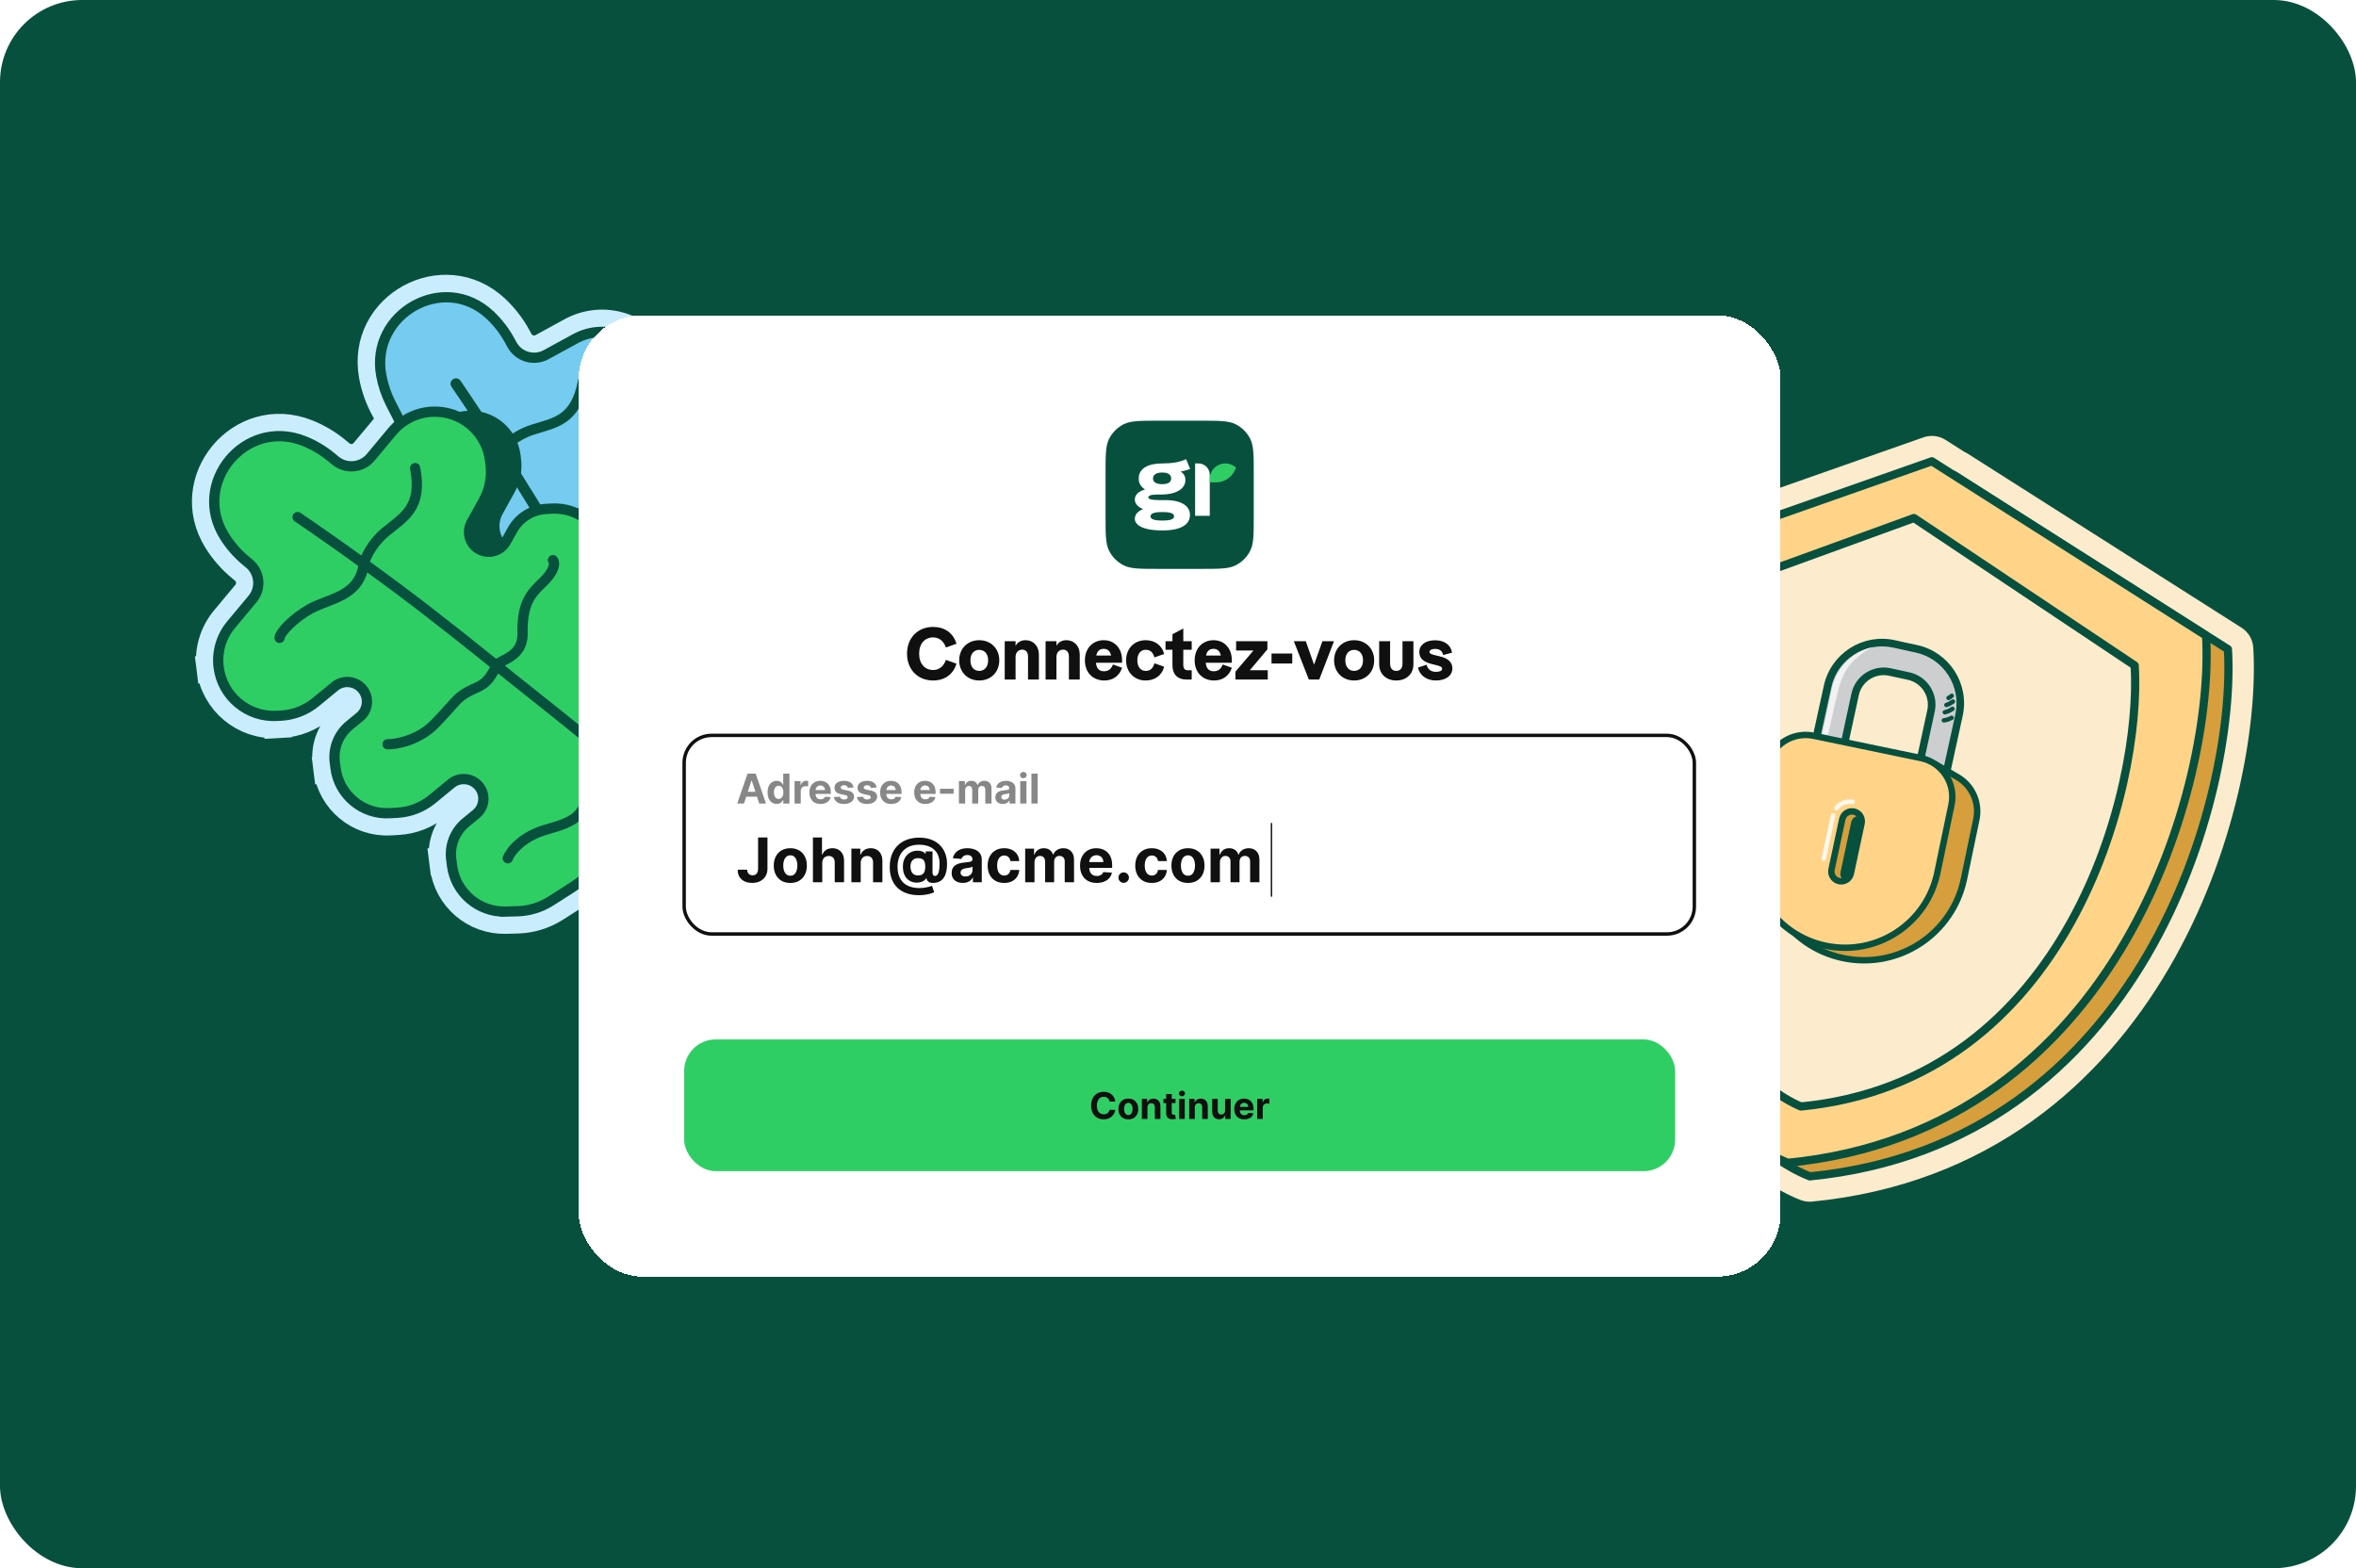
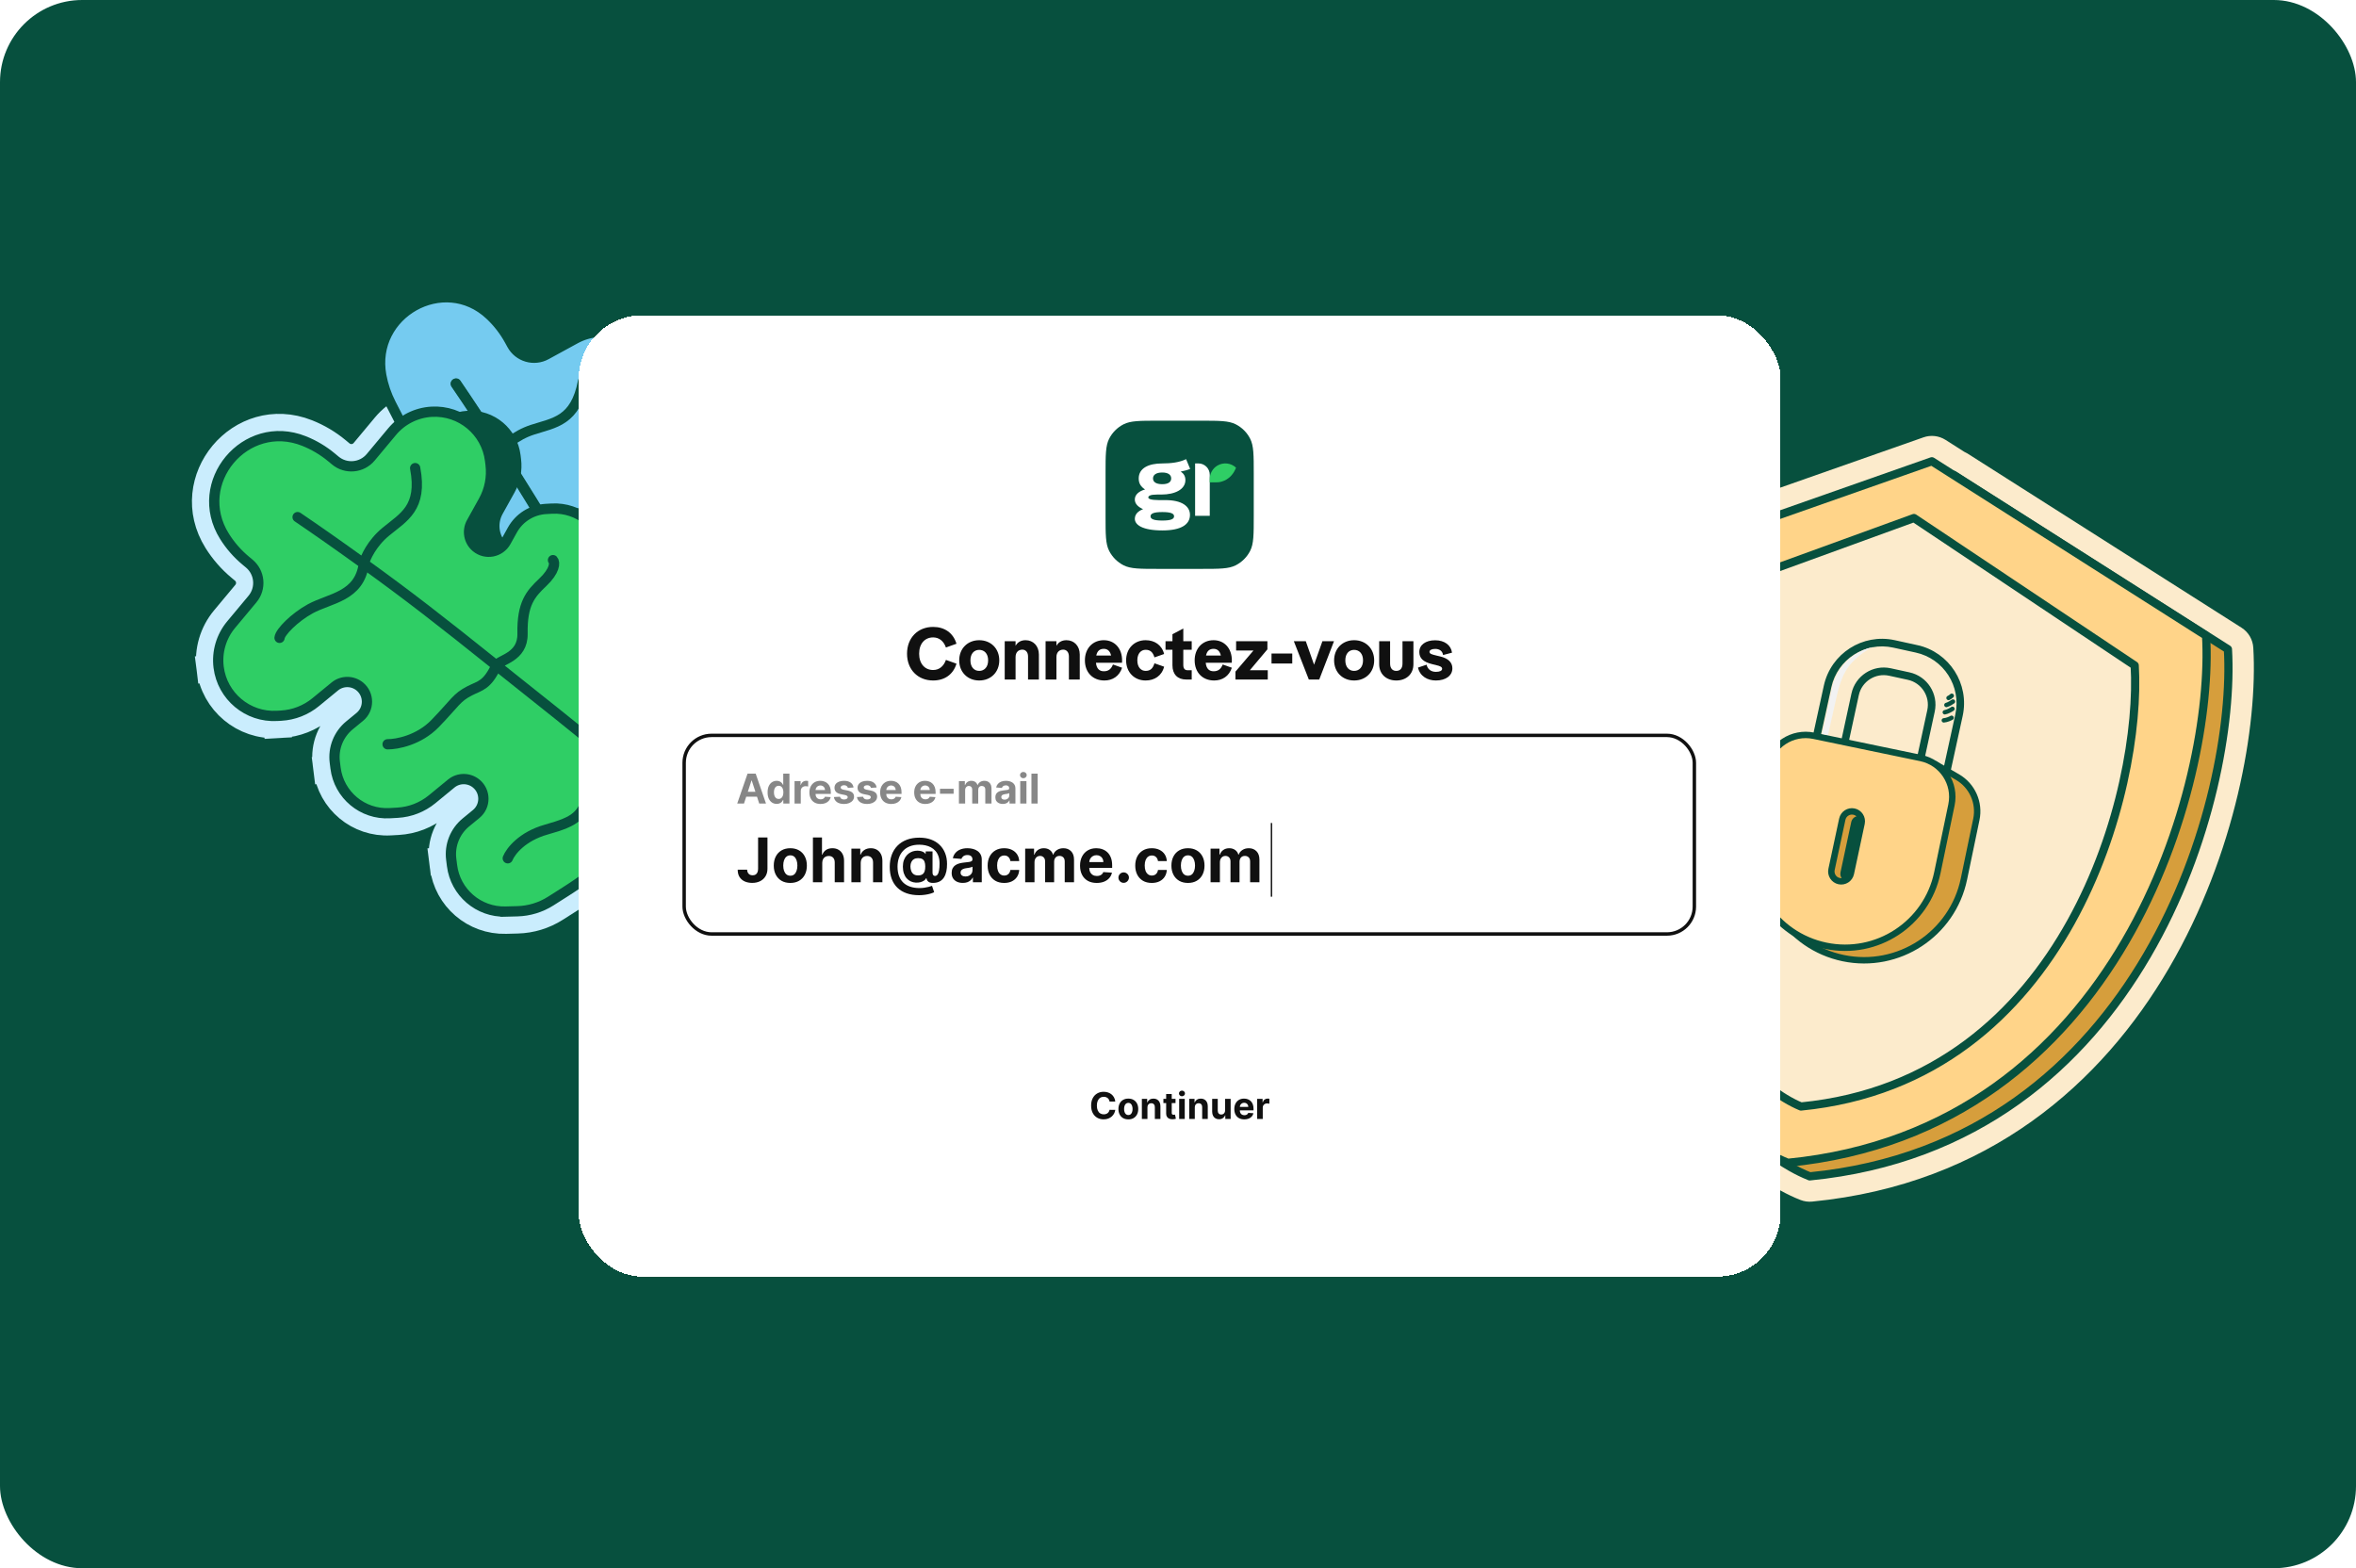
<svg xmlns="http://www.w3.org/2000/svg" width="688" height="458" viewBox="0 0 688 458" fill="none">
  <g clip-path="url(#clip0_274_9844)">
    <rect width="688" height="458" rx="24" fill="#07503E" />
    <g clip-path="url(#clip1_274_9844)">
      <path d="M473.327 165.124C472.892 165.278 472.561 165.629 472.437 166.058C457.698 215.017 462.46 255.764 474.649 285.755C485.706 312.924 502.906 331.363 517.309 338.955C520.991 341.574 524.584 343.562 527.951 344.874C528.157 344.953 528.394 344.988 528.615 344.973C577.877 340.143 609.396 311.96 628.234 279.687C647.051 247.472 653.295 211.086 652.03 189.515C652.002 189.051 651.76 188.639 651.374 188.388L571.278 137.474C571.134 137.38 570.985 137.322 570.821 137.285L564.899 133.522C564.534 133.286 564.07 133.229 563.661 133.374L473.327 165.124Z" fill="#07503E" />
      <path d="M658.01 189.156L652.032 189.515L658.01 189.156Z" fill="#FCEBCC" />
      <path d="M658.009 189.156C657.866 186.773 656.589 184.608 654.586 183.329L574.502 132.417C574.225 132.243 573.931 132.102 573.647 131.975L568.135 128.466C566.208 127.247 563.839 126.968 561.691 127.727L471.346 159.463C469.11 160.246 467.386 162.061 466.699 164.321C451.575 214.567 456.384 256.715 469.106 288.008C480.474 315.939 498.313 335.539 514.155 344.047C518.049 346.783 521.965 348.964 525.767 350.449C526.854 350.878 528.029 351.04 529.197 350.923C580.782 345.869 613.827 316.229 633.409 282.698C652.828 249.445 659.343 211.888 658.009 189.156ZM623.063 276.665C605.105 307.421 575.428 333.964 529.169 338.889C526.584 337.778 523.776 336.209 520.785 334.081L517.309 338.967L520.773 334.079C520.554 333.925 520.333 333.783 520.096 333.663C507.222 326.868 490.84 309.689 480.182 283.5C468.704 255.251 463.97 216.676 477.524 169.989L563.562 139.756L567.613 142.333C567.89 142.507 568.182 142.66 568.478 142.788L646.149 192.167C646.795 212.846 640.614 246.612 623.065 276.653L623.063 276.665Z" fill="#FCEBCC" />
      <path d="M528.476 343.546C499.169 332.055 450.881 267.733 480.173 170.418L570.517 138.681L650.6 189.605C653.103 232.185 625.867 334.009 528.474 343.558L528.476 343.546Z" fill="#D69E3C" stroke="#07503E" stroke-width="2.397" stroke-linejoin="round" />
      <path d="M522.096 339.594C492.79 328.102 444.501 263.78 473.805 166.467L564.139 134.717L644.222 185.641C646.725 228.221 619.489 330.045 522.096 339.594Z" fill="#FFD489" stroke="#07503E" stroke-width="2.397" stroke-linejoin="round" />
      <path d="M525.921 323.153C502.365 313.401 463.364 259.218 486.529 177.614L558.914 151.289L623.375 194.343C625.546 230.113 604.06 315.504 525.921 323.153Z" fill="#FCEBCC" stroke="#07503E" stroke-width="2.397" stroke-linejoin="round" />
-       <path fill-rule="evenodd" clip-rule="evenodd" d="M553.083 188.055C544.29 186.138 535.615 191.697 533.698 200.49L529.192 221.106L567.579 229.497L572.085 208.881C574.002 200.088 568.443 191.412 559.65 189.496L553.072 188.052L553.083 188.055ZM551.917 196.261C547.293 195.248 542.733 198.182 541.731 202.808L537.442 222.637L559.603 227.485L563.899 207.621C564.884 203.016 561.971 198.472 557.37 197.464L551.915 196.273L551.917 196.261Z" fill="#CDCED0" />
      <path d="M559.785 188.863L553.206 187.42C544.076 185.419 535.056 191.21 533.055 200.341L528.549 220.957L528.417 221.578L529.038 221.71L567.425 230.102L568.046 230.235L568.178 229.613L572.684 208.997C574.686 199.867 568.894 190.848 559.764 188.846L559.785 188.863ZM552.938 188.674L559.517 190.117C567.958 191.959 573.307 200.295 571.454 208.734L567.081 228.729L560.303 227.243L564.522 207.742C565.594 202.788 562.459 197.903 557.508 196.819L552.052 195.628C547.088 194.542 542.186 197.697 541.112 202.664L536.901 222.129L529.959 220.609L534.333 200.614C536.174 192.172 544.511 186.823 552.95 188.676L552.938 188.674ZM563.268 207.474L559.105 226.718L538.196 222.149L542.352 202.941C543.266 198.664 547.497 195.953 551.77 196.891L557.225 198.082C561.486 199.018 564.189 203.223 563.266 207.486L563.268 207.474Z" fill="#07503E" />
      <path d="M567.425 230.102L529.038 221.71L528.417 221.578L528.549 220.957L533.055 200.341C535.056 191.21 544.076 185.419 553.206 187.42L559.785 188.863L559.764 188.846C568.894 190.848 574.686 199.867 572.684 208.997L568.178 229.613L568.046 230.235L567.425 230.102ZM567.425 230.102L567.557 229.481M552.938 188.674L559.517 190.117C567.958 191.959 573.307 200.295 571.454 208.734L567.081 228.729L560.303 227.243L564.522 207.742C565.594 202.788 562.459 197.903 557.508 196.819L552.052 195.628C547.088 194.542 542.186 197.697 541.112 202.664L536.901 222.129L529.959 220.609L534.333 200.614C536.174 192.172 544.511 186.823 552.95 188.676L552.938 188.674ZM563.268 207.474L559.105 226.718L538.196 222.149L542.352 202.941C543.266 198.664 547.497 195.953 551.77 196.891L557.225 198.082C561.486 199.018 564.189 203.223 563.266 207.486L563.268 207.474Z" stroke="#07503E" stroke-width="0.935" stroke-miterlimit="10" />
      <path d="M518.365 229.22C519.56 223.459 524.9 219.515 530.753 220.056L565.197 223.217L571.618 226.943C575.935 229.447 578.154 234.43 577.135 239.31L573.513 256.709C570.164 272.83 554.376 283.167 538.267 279.82C522.146 276.471 511.809 260.684 515.156 244.574L518.351 229.229L518.365 229.22Z" fill="#D69E3C" stroke="#07503E" stroke-width="1.869" />
      <path d="M515.97 223.855C517.27 217.601 523.399 213.581 529.652 214.881L560.896 221.378C567.149 222.678 571.17 228.807 569.869 235.06L565.745 254.863C562.648 269.752 548.069 279.305 533.181 276.208C518.293 273.11 508.739 258.532 511.837 243.644L515.961 223.84L515.97 223.855Z" fill="#FFD489" stroke="#07503E" stroke-width="1.869" />
      <path d="M543.62 240.452C543.954 238.893 542.962 237.358 541.406 237.026C539.849 236.693 538.317 237.688 537.984 239.247L534.849 253.907C534.516 255.467 535.507 257.001 537.064 257.334C538.62 257.666 540.152 256.672 540.486 255.112L543.62 240.452Z" fill="#D69E3C" stroke="#07503E" stroke-width="1.869" />
      <path fill-rule="evenodd" clip-rule="evenodd" d="M542.458 238.329C542.935 238.847 543.158 239.581 543 240.32L539.863 254.991C539.663 255.929 538.907 256.6 538.007 256.739C537.53 256.22 537.307 255.486 537.465 254.748L540.602 240.076C540.802 239.139 541.558 238.467 542.458 238.329Z" fill="#07503E" />
-       <path d="M518.606 225.681L516.429 236.379M514.716 244.223C514.448 245.648 514.047 248.896 514.529 250.481" stroke="#FEF9EE" stroke-width="1.282" stroke-linecap="round" stroke-linejoin="round" />
+       <path d="M518.606 225.681M514.716 244.223C514.448 245.648 514.047 248.896 514.529 250.481" stroke="#FEF9EE" stroke-width="1.282" stroke-linecap="round" stroke-linejoin="round" />
      <path d="M569.955 203.194C569.817 203.324 569.441 203.648 569.009 203.837M570.304 204.886C569.969 205.133 569.13 205.676 568.387 205.885M570.156 207.011C569.781 207.274 568.824 207.854 567.919 208.015M569.903 209.628C569.538 209.844 568.571 210.299 567.634 210.381" stroke="#07503E" stroke-width="1.282" stroke-linecap="round" />
      <path d="M534.993 200.963L532.134 214.334L533.815 214.669L536.201 204.027C537.055 200.203 538.136 196.292 540.848 193.466C543.024 191.198 545.442 189.632 546.798 188.966C538.531 191.009 535.558 197.922 534.991 200.975L534.993 200.963Z" fill="#F2F2F2" />
-       <path d="M541.058 234.206C540.025 233.937 537.632 234.123 536.253 236.047M535.32 238.175L532.558 250.807" stroke="#FEF9EE" stroke-width="1.282" stroke-linecap="round" />
-       <path d="M106.652 166.539L107.909 162.741L106.652 166.539C110.675 167.87 115.017 167.887 119.049 166.587L125.918 164.374C127.403 163.895 129.017 164.539 129.765 165.908C130.742 167.696 129.85 169.932 127.911 170.557L124.2 171.752C119.473 173.276 115.857 177.116 114.621 181.926L114.193 183.592L118.067 184.588L114.193 183.592C111.89 192.555 116.922 201.769 125.707 204.676L127.871 205.392C131.894 206.723 136.235 206.74 140.268 205.441L147.137 203.227C148.621 202.749 150.236 203.393 150.984 204.762C151.96 206.55 151.068 208.785 149.129 209.41L147.317 209.994C141.175 211.974 137.46 218.21 138.645 224.554L139.385 228.519C140.072 232.197 141.926 235.556 144.671 238.098L146.002 239.33C151.347 244.278 158.727 246.386 165.879 245.009L171.837 243.861C191.576 240.059 209.637 230.195 223.505 215.644L231.047 207.731C233.655 204.995 235.494 201.618 236.379 197.943L237.118 194.875C239.285 185.88 234.276 176.708 225.537 173.668L223.641 173.009C218.896 171.358 213.633 172.297 209.752 175.488L206.796 177.918C205.222 179.211 202.859 178.753 201.882 176.965C201.135 175.596 201.466 173.889 202.671 172.899L208.246 168.317C211.519 165.626 213.852 161.965 214.906 157.861L215.473 155.653C217.777 146.691 212.744 137.476 203.959 134.57L202.326 134.029C197.611 132.469 192.425 133.435 188.588 136.589L185.577 139.064C184.003 140.358 181.64 139.9 180.664 138.112C179.916 136.743 180.247 135.036 181.452 134.045L187.027 129.463C190.3 126.773 192.633 123.111 193.687 119.007L193.985 117.851C196.44 108.297 191.075 98.474 181.71 95.375C176.777 93.743 171.388 94.23 166.828 96.721L158.285 101.386C155.932 102.671 152.983 101.805 151.697 99.452L151.041 98.25C149.399 95.243 147.289 92.516 144.791 90.171C129.606 75.92 105.041 89.335 108.823 109.814C109.445 113.183 110.599 116.432 112.241 119.439L115.994 126.311C116.077 126.462 116.079 126.644 116 126.798L119.558 128.626L116 126.798L112.964 132.708C111.925 134.731 109.728 135.883 107.473 135.588C100.764 134.711 94.455 138.977 92.771 145.53L96.497 146.488L92.771 145.53L92.394 146.998C90.418 154.688 94.736 162.596 102.274 165.09L106.652 166.539Z" fill="#2FCE65" stroke="#CAEDFD" stroke-width="8" />
      <path d="M212.575 253.121C209.181 245.038 205.337 236.663 201.202 228.186" stroke="#CAEDFD" stroke-width="13" stroke-linecap="round" />
      <path d="M129.287 251.242L133.217 250.751L129.287 251.242L129.518 253.09C130.656 262.203 138.523 268.965 147.704 268.723L151.136 268.632C155.052 268.529 158.867 267.364 162.173 265.263L166.601 262.449C186.585 249.747 202.111 231.129 211.015 209.188L213.057 204.156C214.479 200.653 214.951 196.837 214.425 193.094L213.986 189.968C212.699 180.806 204.673 174.113 195.429 174.494L193.423 174.576C188.403 174.783 183.853 177.588 181.413 181.98L179.555 185.326C178.566 187.107 176.2 187.548 174.636 186.243C173.438 185.244 173.119 183.535 173.876 182.172L177.38 175.863C179.437 172.159 180.263 167.896 179.737 163.692L179.455 161.43C178.307 152.248 170.244 145.524 161.005 146.045L159.287 146.142C154.329 146.421 149.86 149.224 147.448 153.566L145.556 156.973C144.567 158.755 142.201 159.196 140.636 157.891C139.438 156.892 139.119 155.183 139.877 153.819L143.38 147.51C145.437 143.806 146.263 139.544 145.738 135.34L145.59 134.155C144.366 124.367 135.77 117.198 125.922 117.754C120.734 118.046 115.9 120.478 112.572 124.468L106.338 131.944C104.621 134.003 101.56 134.28 99.501 132.563L98.449 131.686C95.817 129.492 92.854 127.73 89.669 126.466C70.313 118.783 52.387 140.279 63.423 157.94C65.238 160.846 67.504 163.444 70.136 165.638L71.188 166.516C73.247 168.233 73.524 171.294 71.807 173.354L65.573 180.829C62.245 184.82 60.722 190.012 61.366 195.168L65.335 194.672L61.366 195.168C62.589 204.956 71.185 212.124 81.034 211.569L80.814 207.663L81.034 211.569L82.226 211.501C86.456 211.263 90.501 209.685 93.775 206.996L99.352 202.416C100.557 201.426 102.296 201.432 103.494 202.431C105.059 203.736 105.05 206.143 103.475 207.436L100.463 209.91C96.625 213.062 94.671 217.962 95.287 222.89L95.5 224.597L99.385 224.111L95.5 224.597C96.648 233.779 104.711 240.503 113.95 239.982L116.226 239.854C120.456 239.615 124.501 238.037 127.775 235.348L133.352 230.768C134.557 229.778 136.296 229.784 137.493 230.783C139.058 232.088 139.049 234.495 137.475 235.788L134.463 238.262C130.625 241.414 128.671 246.314 129.287 251.242Z" fill="#2FCE65" stroke="#CAEDFD" stroke-width="8" />
      <path d="M212.538 253.157C206.465 246.938 199.876 240.613 192.982 234.3" stroke="#CAEDFD" stroke-width="13" stroke-linecap="round" />
      <path d="M108.416 136.941L108.421 138.441L108.416 136.941L107.85 136.943C101.783 136.965 96.496 141.08 94.986 146.956C93.241 153.747 97.054 160.729 103.71 162.931L107.438 164.165C110.957 165.329 114.755 165.344 118.283 164.207L125.152 161.994C127.779 161.147 130.637 162.287 131.96 164.71C133.688 167.874 132.11 171.83 128.678 172.936L124.968 174.131C121.057 175.392 118.066 178.569 117.043 182.548L116.615 184.214C114.639 191.903 118.956 199.809 126.493 202.302L126.958 200.897L126.493 202.302L128.657 203.018C132.176 204.183 135.974 204.197 139.502 203.061L146.37 200.847C148.997 200.001 151.855 201.141 153.178 203.563C154.906 206.728 153.328 210.683 149.896 211.789L147.752 212.48C142.963 214.024 139.916 218.718 140.456 223.72L140.801 226.916C141.201 230.621 143.006 234.031 145.845 236.445L147.599 237.937C152.469 242.08 159.004 243.691 165.241 242.287L172.035 240.759C189.915 236.736 206.344 227.87 219.521 215.132L228.848 206.117C231.395 203.654 233.188 200.518 234.018 197.073L234.688 194.289C236.554 186.544 232.241 178.646 224.716 176.029L222.82 175.37C218.898 174.005 214.548 174.782 211.34 177.419L208.384 179.848C205.598 182.138 201.417 181.327 199.689 178.163C198.366 175.741 198.952 172.72 201.084 170.967L206.659 166.385C209.522 164.031 211.563 160.828 212.485 157.238L213.053 155.031C215.028 147.342 210.711 139.436 203.174 136.943L201.541 136.402C197.64 135.112 193.35 135.911 190.176 138.52L187.165 140.995C184.38 143.284 180.198 142.474 178.47 139.309C177.147 136.887 177.733 133.866 179.865 132.114L185.44 127.531C188.304 125.178 190.344 121.974 191.267 118.385L191.564 117.228C193.692 108.948 189.042 100.434 180.925 97.748C176.65 96.334 171.979 96.756 168.027 98.914L159.484 103.58C155.919 105.527 151.451 104.215 149.504 100.65L148.847 99.448C147.332 96.673 145.386 94.157 143.08 91.994C129.606 79.347 108.008 91.632 111.339 109.669C111.87 112.546 112.824 115.354 114.162 117.958L118.823 127.031C120.213 129.738 119.084 133.059 116.332 134.357L113.096 135.883C111.632 136.574 110.034 136.935 108.416 136.941Z" fill="#75CBF0" stroke="#07503E" stroke-width="3" />
      <path fill-rule="evenodd" clip-rule="evenodd" d="M104.336 135.407C100.749 137.367 98.134 140.727 97.117 144.686C95.185 152.202 99.406 159.93 106.774 162.368L107.907 162.743C111.124 163.808 114.596 163.821 117.821 162.782L124.689 160.569C128.002 159.501 131.606 160.939 133.274 163.993C135.453 167.984 133.463 172.972 129.136 174.366L125.425 175.562C122.005 176.664 119.388 179.443 118.494 182.924L118.065 184.59C116.286 191.515 120.174 198.635 126.962 200.881L129.126 201.597C132.342 202.661 135.814 202.675 139.039 201.636L145.908 199.422C149.221 198.355 152.824 199.792 154.492 202.847C156.672 206.837 154.682 211.825 150.354 213.22L147.124 214.261C143.468 215.439 140.802 218.597 140.254 222.4L139.957 224.463C139.834 225.322 139.795 226.179 139.836 227.023L141.204 225.9C143.893 223.691 147.773 223.705 150.446 225.934C153.938 228.846 153.918 234.216 150.404 237.102L148.224 238.892L150.001 239.839C153.71 241.814 157.984 242.458 162.11 241.663L167.697 240.587C182.821 237.674 197.024 231.435 209.318 222.411C212.556 217.18 215.364 211.662 217.7 205.906L219.742 200.874C220.898 198.024 221.282 194.919 220.854 191.873L220.415 188.747C219.755 184.043 216.809 180.176 212.815 178.176C212.637 178.305 212.462 178.439 212.29 178.58L209.334 181.01C205.821 183.897 200.549 182.875 198.37 178.885C198.348 178.844 198.326 178.803 198.304 178.761C197.086 179.642 196.054 180.789 195.301 182.145L193.443 185.491C191.236 189.465 185.956 190.45 182.464 187.538C179.792 185.309 179.08 181.495 180.77 178.452L184.274 172.144C185.919 169.181 186.579 165.773 186.159 162.411L185.876 160.149C184.99 153.055 178.759 147.859 171.621 148.261L169.903 148.358C166.315 148.561 163.081 150.589 161.336 153.73L159.443 157.138C157.236 161.113 151.957 162.097 148.465 159.186C145.792 156.957 145.081 153.143 146.77 150.1L150.274 143.791C151.919 140.829 152.579 137.42 152.159 134.058L152.011 132.874C151.049 125.173 144.286 119.533 136.538 119.97C132.456 120.2 128.653 122.113 126.035 125.253L119.801 132.728C116.669 136.484 111.085 136.99 107.329 133.858L107.268 133.806L104.336 135.407Z" fill="#07503E" />
      <path d="M133.204 111.999C147.88 133.477 178.821 182.313 201.202 228.186C205.338 236.662 209.182 245.038 212.576 253.121" stroke="#07503E" stroke-width="3" stroke-linecap="round" />
      <path d="M133.08 112.094C136.601 117.24 141.058 123.957 146.107 131.828M212.538 253.168C207.263 240.629 200.907 227.387 194.055 214.155M115.255 142.966C116.012 141.465 121.483 139.027 126.7 138.366C133.221 137.54 141.359 140.369 146.107 131.828M146.107 131.828C147.121 130.407 150.417 127.152 155.498 125.501C161.848 123.439 168.065 123.003 170.265 111.365M146.107 131.828C154.854 145.463 160.688 155.321 171.217 173.711M133.22 183.452C135.669 184.448 142.126 185.731 148.361 182.897C156.155 179.355 156.882 178.144 161.261 177.712C164.629 177.38 166.518 178.169 171.217 173.711M171.217 173.711C172.714 172.389 179.271 174.398 181.716 167.843C184.774 159.649 188.097 157.913 192.683 156.07C197.268 154.227 198.217 152.002 197.863 151.12M171.217 173.711C177.384 184.481 188.244 202.933 194.055 214.155M153.665 227.295C155.11 225.757 159.841 222.868 167.213 223.618C176.428 224.554 178.063 223.676 182.7 218.719C186.409 214.753 191.816 214.024 194.055 214.155M194.055 214.155C195.318 211.585 199.127 205.885 204.261 203.645C210.679 200.845 214 199.288 216.123 193.574C217.821 189.003 220.859 187.399 222.166 187.168" stroke="#07503E" stroke-width="3" stroke-linecap="round" />
      <path d="M147.638 266.224L147.598 264.725L147.638 266.224L151.07 266.133C154.533 266.042 157.907 265.012 160.831 263.154L165.259 260.339C184.805 247.917 199.99 229.708 208.698 208.248L210.74 203.216C211.996 200.121 212.413 196.749 211.949 193.442L211.51 190.317C210.402 182.427 203.491 176.664 195.531 176.992L193.525 177.074C189.376 177.245 185.615 179.564 183.598 183.195L181.741 186.54C179.99 189.692 175.803 190.473 173.034 188.164C170.914 186.396 170.35 183.371 171.69 180.958L175.194 174.65C176.993 171.409 177.716 167.68 177.256 164.002L176.973 161.741C175.989 153.863 169.071 148.095 161.145 148.542L159.427 148.638C155.325 148.87 151.628 151.188 149.633 154.78L147.741 158.188C145.99 161.34 141.803 162.121 139.034 159.811C136.915 158.044 136.35 155.019 137.69 152.606L141.194 146.297C142.994 143.057 143.716 139.328 143.256 135.65L143.108 134.465C142.048 125.982 134.598 119.769 126.062 120.25C121.566 120.504 117.376 122.611 114.492 126.07L108.258 133.545C105.656 136.665 101.019 137.085 97.899 134.484L96.847 133.607C94.419 131.582 91.685 129.956 88.747 128.79C71.634 121.997 55.786 141.002 65.543 156.616C67.218 159.297 69.308 161.694 71.736 163.719L72.788 164.596C75.908 167.198 76.328 171.835 73.726 174.955L67.492 182.431C64.608 185.889 63.288 190.389 63.846 194.858C64.907 203.342 72.357 209.554 80.893 209.073L82.085 209.006C85.785 208.797 89.324 207.417 92.188 205.064L97.765 200.484C99.898 198.732 102.975 198.744 105.094 200.511C107.864 202.821 107.848 207.08 105.061 209.368L102.049 211.842C98.874 214.45 97.258 218.503 97.767 222.58L97.981 224.287C98.965 232.165 105.883 237.933 113.809 237.487L116.084 237.358C119.785 237.15 123.324 235.769 126.188 233.417L131.764 228.836C133.897 227.085 136.974 227.096 139.094 228.864C141.863 231.173 141.847 235.432 139.061 237.72L136.049 240.194C132.874 242.802 131.257 246.856 131.767 250.933L131.998 252.78C132.977 260.617 139.742 266.433 147.638 266.224Z" fill="#2FCE65" stroke="#07503E" stroke-width="3" />
      <path d="M86.904 151.022C92.067 154.519 98.675 159.136 106.258 164.608M212.539 253.156C203.035 243.423 192.268 233.431 181.043 223.632M81.635 186.279C81.789 184.605 85.986 180.331 90.597 177.804C96.361 174.645 104.97 174.294 106.258 164.608M106.258 164.608C106.679 162.914 108.554 158.677 112.676 155.28C117.828 151.033 123.452 148.349 121.235 136.714M106.258 164.608C119.393 174.088 128.435 181.122 144.971 194.372M113.188 217.362C115.832 217.391 122.309 216.219 127.072 211.297C133.026 205.144 133.258 203.752 137.174 201.745C140.186 200.201 142.232 200.243 144.971 194.372M144.971 194.372C145.879 192.595 152.716 192.06 152.589 185.065C152.43 176.321 154.886 173.487 158.477 170.092C162.068 166.697 162.135 164.278 161.482 163.588M144.971 194.372C154.656 202.133 171.524 215.321 181.043 223.632M148.28 250.661C149.06 248.701 152.403 244.279 159.537 242.274C168.454 239.768 169.653 238.352 172.15 232.04C174.148 226.991 178.911 224.331 181.043 223.632M181.043 223.632C181.276 220.778 182.731 214.078 186.687 210.113C191.631 205.155 194.151 202.49 194.032 196.395C193.936 191.52 196.175 188.914 197.306 188.22" stroke="#07503E" stroke-width="3" stroke-linecap="round" />
      <path d="M212.538 253.157C206.465 246.938 199.876 240.613 192.982 234.3" stroke="#07503E" stroke-width="3" stroke-linecap="round" />
    </g>
    <g filter="url(#filter0_d_274_9844)">
      <rect x="169" y="89" width="350.966" height="280.748" rx="18.472" fill="white" shape-rendering="crispEdges" />
      <path d="M322.845 135.198C322.845 129.804 322.845 127.106 323.895 125.046C324.819 123.233 326.292 121.76 328.104 120.836C330.165 119.787 332.862 119.787 338.257 119.787H350.709C356.104 119.787 358.801 119.787 360.862 120.836C362.674 121.76 364.148 123.233 365.071 125.046C366.121 127.106 366.121 129.804 366.121 135.198V147.651C366.121 153.045 366.121 155.743 365.071 157.803C364.148 159.615 362.674 161.089 360.862 162.012C358.801 163.062 356.104 163.062 350.709 163.062H338.257C332.862 163.062 330.165 163.062 328.104 162.012C326.292 161.089 324.819 159.615 323.895 157.803C322.845 155.743 322.845 153.045 322.845 147.651V135.198Z" fill="#07503E" />
      <path d="M339.459 151.833C345.057 151.833 347.494 150.017 347.494 147.294C347.494 144.708 345.028 142.975 340.33 142.975H339.459C338.038 142.975 335.332 143.026 335.332 142.201C335.332 141.266 337.545 141.353 339.111 141.353C343.288 141.353 346.16 139.757 346.16 137.144C346.16 136.016 345.696 135.246 344.796 134.641C345.783 134.448 346.74 134.201 347.552 133.871L346.364 131.016C344.421 131.979 341.891 132.268 339.397 132.268C335.423 132.268 332.527 133.623 332.527 136.676C332.527 138.162 333.223 139.124 334.383 139.867C332.701 140.335 331.387 141.321 331.387 142.806C331.387 144.154 332.527 145.066 333.803 145.616C332.266 146.221 331.396 147.157 331.396 148.449C331.396 150.155 333.513 151.833 339.459 151.833ZM339.401 138.327C337.574 138.327 336.704 137.667 336.704 136.649C336.704 135.631 337.574 134.916 339.401 134.916C341.2 134.916 342.012 135.631 342.012 136.649C342.012 137.667 341.2 138.327 339.401 138.327ZM339.43 148.945C336.907 148.945 335.979 148.504 335.979 147.707C335.979 146.909 336.907 146.469 339.43 146.469C341.954 146.469 342.853 146.909 342.853 147.707C342.853 148.504 341.954 148.945 339.43 148.945Z" fill="white" />
      <path d="M353.276 135.581V139.89V147.565H348.996V132.262H349.957C351.79 132.262 353.276 133.748 353.276 135.581Z" fill="white" />
      <path d="M355.805 137.762C356.869 137.643 359.587 136.994 360.952 133.506C359.528 132.158 357.333 131.841 355.546 132.869C354.062 133.723 353.272 135.278 353.272 136.879V137.788L355.047 137.788L355.048 137.788C355.301 137.789 355.553 137.79 355.805 137.762Z" fill="#2FCE65" />
      <path d="M272.501 195.657C275.799 195.657 278.363 193.933 279.311 190.744L276.23 189.645C275.605 191.455 274.29 192.597 272.501 192.597C270.109 192.597 268.407 190.808 268.407 187.834C268.407 184.86 270.109 183.072 272.501 183.072C274.29 183.072 275.605 184.214 276.23 186.024L279.311 184.925C278.363 181.735 275.799 180.011 272.501 180.011C268.04 180.011 264.873 183.179 264.873 187.834C264.873 192.489 268.04 195.657 272.501 195.657ZM285.948 195.657C289.332 195.657 291.81 193.243 291.81 189.774C291.81 186.304 289.332 183.891 285.948 183.891C282.586 183.891 280.108 186.304 280.108 189.774C280.108 193.243 282.586 195.657 285.948 195.657ZM285.948 192.856C284.483 192.856 283.384 191.756 283.384 189.774C283.384 187.791 284.483 186.714 285.948 186.714C287.435 186.714 288.556 187.791 288.556 189.774C288.556 191.756 287.435 192.856 285.948 192.856ZM299.498 183.891C298.269 183.891 297.213 184.365 296.567 185.528V184.192H293.399V195.377H296.567V188.826C296.567 187.403 297.407 186.649 298.549 186.649C299.476 186.649 300.209 187.339 300.209 188.632V195.377H303.377V188.071C303.377 185.55 301.717 183.891 299.498 183.891ZM311.43 183.891C310.202 183.891 309.146 184.365 308.499 185.528V184.192H305.332V195.377H308.499V188.826C308.499 187.403 309.34 186.649 310.482 186.649C311.409 186.649 312.141 187.339 312.141 188.632V195.377H315.309V188.071C315.309 185.55 313.65 183.891 311.43 183.891ZM322.35 192.963C321.079 192.963 320.217 192.252 320.044 190.485H327.652C327.673 190.269 327.673 189.989 327.673 189.774C327.673 186.283 325.497 183.891 322.329 183.891C319.075 183.891 316.812 186.304 316.812 189.774C316.812 193.308 319.118 195.657 322.501 195.657C324.872 195.657 326.854 194.429 327.673 191.929L325.001 190.981C324.462 192.403 323.6 192.963 322.35 192.963ZM322.329 186.412C323.385 186.412 324.16 187.015 324.462 188.373H320.131C320.411 187.037 321.143 186.412 322.329 186.412ZM334.539 195.657C337.104 195.657 339.259 194.321 339.948 191.627L337.125 190.636C336.651 192.231 335.832 192.856 334.539 192.856C333.289 192.856 332.125 191.886 332.125 189.774C332.125 187.662 333.289 186.692 334.539 186.692C335.832 186.692 336.651 187.317 337.125 188.912L339.948 187.92C339.259 185.227 337.104 183.891 334.539 183.891C331.306 183.891 328.85 186.24 328.85 189.774C328.85 193.308 331.306 195.657 334.539 195.657ZM342.38 191.239C342.38 193.825 343.867 195.377 346.388 195.377H348.004V192.662H346.798C345.957 192.662 345.548 192.144 345.548 191.11V186.671H348.004V184.192H345.548V180.486L342.38 182.145V184.192H340.354V186.671H342.38V191.239ZM354.402 192.963C353.131 192.963 352.269 192.252 352.097 190.485H359.704C359.725 190.269 359.725 189.989 359.725 189.774C359.725 186.283 357.549 183.891 354.381 183.891C351.127 183.891 348.864 186.304 348.864 189.774C348.864 193.308 351.17 195.657 354.553 195.657C356.924 195.657 358.907 194.429 359.725 191.929L357.053 190.981C356.514 192.403 355.652 192.963 354.402 192.963ZM354.381 186.412C355.437 186.412 356.213 187.015 356.514 188.373H352.183C352.463 187.037 353.196 186.412 354.381 186.412ZM364.978 192.662L370.107 186.563V184.192H360.97V186.908H366.034L360.776 193.071V195.377H370.215V192.662H364.978ZM371.309 187.791V190.7H377.365V187.791H371.309ZM377.829 184.192L382.204 195.377H385.243L389.553 184.192H386.17L383.734 191.045L381.321 184.192H377.829ZM395.427 195.657C398.81 195.657 401.288 193.243 401.288 189.774C401.288 186.304 398.81 183.891 395.427 183.891C392.065 183.891 389.586 186.304 389.586 189.774C389.586 193.243 392.065 195.657 395.427 195.657ZM395.427 192.856C393.961 192.856 392.862 191.756 392.862 189.774C392.862 187.791 393.961 186.714 395.427 186.714C396.914 186.714 398.034 187.791 398.034 189.774C398.034 191.756 396.914 192.856 395.427 192.856ZM407.748 195.657C410.592 195.657 412.747 193.868 412.747 190.894V184.192H409.558V190.7C409.558 192.209 408.782 192.856 407.748 192.856C406.713 192.856 405.937 192.209 405.937 190.7V184.192H402.748V190.894C402.748 193.868 404.903 195.657 407.748 195.657ZM419.317 195.657C422.205 195.657 424.123 194.235 424.123 192.101C424.123 190.377 422.916 189.192 420.546 188.632L419.468 188.373C418.132 188.05 417.442 187.877 417.442 187.274C417.442 186.8 418.067 186.433 419.102 186.433C420.287 186.433 421.214 186.972 421.408 188.222L424.015 187.533C423.735 185.334 421.817 183.912 419.102 183.912C416.279 183.912 414.468 185.27 414.468 187.339C414.468 189.17 415.61 190.248 418.261 190.894L419.339 191.153C420.589 191.455 421.127 191.692 421.127 192.252C421.127 192.812 420.438 193.136 419.317 193.136C417.938 193.136 416.882 192.403 416.602 191.045L414.08 191.886C414.662 194.429 416.882 195.657 419.317 195.657Z" fill="#101010" />
-       <rect x="199.787" y="211.691" width="295" height="58" rx="8" fill="white" />
      <path opacity="0.5" d="M217.263 231.59H215.286L218.298 222.863H220.676L223.685 231.59H221.707L219.521 224.857H219.453L217.263 231.59ZM217.139 228.16H221.81V229.6H217.139V228.16ZM226.808 231.697C226.311 231.697 225.861 231.569 225.457 231.313C225.057 231.055 224.739 230.675 224.503 230.175C224.27 229.672 224.153 229.056 224.153 228.326C224.153 227.576 224.274 226.952 224.516 226.455C224.757 225.955 225.078 225.582 225.479 225.334C225.882 225.084 226.324 224.959 226.804 224.959C227.17 224.959 227.476 225.022 227.72 225.147C227.967 225.269 228.166 225.422 228.317 225.607C228.47 225.789 228.587 225.968 228.666 226.144H228.722V222.863H230.533V231.59H228.743V230.542H228.666C228.581 230.724 228.46 230.904 228.304 231.083C228.151 231.259 227.95 231.405 227.703 231.522C227.459 231.638 227.161 231.697 226.808 231.697ZM227.384 230.252C227.676 230.252 227.923 230.172 228.125 230.013C228.33 229.851 228.486 229.626 228.594 229.336C228.705 229.046 228.76 228.707 228.76 228.317C228.76 227.928 228.706 227.59 228.598 227.303C228.49 227.016 228.334 226.795 228.129 226.638C227.925 226.482 227.676 226.404 227.384 226.404C227.085 226.404 226.834 226.485 226.629 226.647C226.425 226.809 226.27 227.033 226.165 227.32C226.06 227.607 226.007 227.94 226.007 228.317C226.007 228.698 226.06 229.035 226.165 229.327C226.273 229.617 226.428 229.844 226.629 230.009C226.834 230.171 227.085 230.252 227.384 230.252ZM232.025 231.59V225.045H233.785V226.187H233.853C233.973 225.78 234.173 225.474 234.454 225.266C234.735 225.056 235.059 224.951 235.426 224.951C235.517 224.951 235.615 224.957 235.72 224.968C235.825 224.979 235.917 224.995 235.997 225.015V226.626C235.912 226.6 235.794 226.577 235.643 226.557C235.493 226.538 235.355 226.528 235.23 226.528C234.963 226.528 234.724 226.586 234.514 226.702C234.306 226.816 234.142 226.975 234.02 227.18C233.9 227.384 233.841 227.62 233.841 227.887V231.59H232.025ZM239.614 231.718C238.94 231.718 238.361 231.582 237.875 231.309C237.392 231.033 237.02 230.644 236.759 230.141C236.497 229.636 236.366 229.038 236.366 228.347C236.366 227.674 236.497 227.083 236.759 226.574C237.02 226.066 237.388 225.67 237.862 225.386C238.339 225.101 238.899 224.959 239.541 224.959C239.973 224.959 240.375 225.029 240.747 225.168C241.122 225.305 241.449 225.511 241.727 225.786C242.009 226.062 242.227 226.408 242.384 226.826C242.54 227.241 242.618 227.726 242.618 228.283V228.782H237.091V227.657H240.909C240.909 227.395 240.852 227.164 240.739 226.962C240.625 226.761 240.467 226.603 240.266 226.489C240.067 226.373 239.835 226.315 239.571 226.315C239.295 226.315 239.051 226.378 238.838 226.506C238.628 226.631 238.463 226.8 238.344 227.013C238.224 227.224 238.163 227.458 238.161 227.717V228.786C238.161 229.11 238.22 229.39 238.339 229.626C238.462 229.861 238.634 230.043 238.855 230.171C239.077 230.299 239.339 230.363 239.643 230.363C239.845 230.363 240.03 230.334 240.197 230.278C240.365 230.221 240.509 230.136 240.628 230.022C240.747 229.908 240.838 229.769 240.901 229.604L242.58 229.715C242.494 230.118 242.32 230.471 242.055 230.772C241.794 231.07 241.456 231.303 241.041 231.471C240.629 231.636 240.153 231.718 239.614 231.718ZM249.249 226.911L247.587 227.013C247.558 226.871 247.497 226.743 247.403 226.63C247.31 226.513 247.186 226.421 247.033 226.353C246.882 226.282 246.702 226.246 246.491 226.246C246.21 226.246 245.973 226.306 245.78 226.425C245.587 226.542 245.49 226.698 245.49 226.894C245.49 227.05 245.553 227.182 245.678 227.29C245.803 227.398 246.017 227.485 246.321 227.55L247.506 227.789C248.142 227.92 248.616 228.13 248.929 228.42C249.241 228.709 249.398 229.09 249.398 229.562C249.398 229.991 249.271 230.367 249.018 230.691C248.768 231.015 248.425 231.268 247.987 231.449C247.553 231.628 247.051 231.718 246.483 231.718C245.616 231.718 244.926 231.538 244.412 231.177C243.901 230.813 243.601 230.319 243.513 229.694L245.298 229.6C245.352 229.864 245.483 230.066 245.69 230.205C245.898 230.342 246.163 230.41 246.487 230.41C246.805 230.41 247.061 230.349 247.254 230.226C247.45 230.101 247.55 229.941 247.553 229.745C247.55 229.58 247.48 229.445 247.344 229.34C247.207 229.232 246.997 229.15 246.713 229.093L245.58 228.867C244.94 228.739 244.464 228.518 244.152 228.202C243.842 227.887 243.688 227.485 243.688 226.996C243.688 226.576 243.801 226.214 244.028 225.91C244.259 225.606 244.581 225.371 244.996 225.207C245.413 225.042 245.902 224.959 246.462 224.959C247.288 224.959 247.939 225.134 248.413 225.484C248.891 225.833 249.169 226.309 249.249 226.911ZM255.987 226.911L254.325 227.013C254.297 226.871 254.235 226.743 254.142 226.63C254.048 226.513 253.924 226.421 253.771 226.353C253.62 226.282 253.44 226.246 253.23 226.246C252.949 226.246 252.711 226.306 252.518 226.425C252.325 226.542 252.228 226.698 252.228 226.894C252.228 227.05 252.291 227.182 252.416 227.29C252.541 227.398 252.755 227.485 253.059 227.55L254.244 227.789C254.88 227.92 255.355 228.13 255.667 228.42C255.98 228.709 256.136 229.09 256.136 229.562C256.136 229.991 256.01 230.367 255.757 230.691C255.507 231.015 255.163 231.268 254.725 231.449C254.291 231.628 253.789 231.718 253.221 231.718C252.355 231.718 251.664 231.538 251.15 231.177C250.639 230.813 250.339 230.319 250.251 229.694L252.037 229.6C252.091 229.864 252.221 230.066 252.429 230.205C252.636 230.342 252.902 230.41 253.225 230.41C253.544 230.41 253.799 230.349 253.993 230.226C254.189 230.101 254.288 229.941 254.291 229.745C254.288 229.58 254.218 229.445 254.082 229.34C253.946 229.232 253.735 229.15 253.451 229.093L252.318 228.867C251.679 228.739 251.203 228.518 250.89 228.202C250.581 227.887 250.426 227.485 250.426 226.996C250.426 226.576 250.539 226.214 250.767 225.91C250.997 225.606 251.319 225.371 251.734 225.207C252.152 225.042 252.64 224.959 253.2 224.959C254.027 224.959 254.677 225.134 255.152 225.484C255.629 225.833 255.907 226.309 255.987 226.911ZM260.262 231.718C259.589 231.718 259.009 231.582 258.523 231.309C258.04 231.033 257.668 230.644 257.407 230.141C257.146 229.636 257.015 229.038 257.015 228.347C257.015 227.674 257.146 227.083 257.407 226.574C257.668 226.066 258.036 225.67 258.511 225.386C258.988 225.101 259.548 224.959 260.19 224.959C260.621 224.959 261.023 225.029 261.396 225.168C261.771 225.305 262.097 225.511 262.376 225.786C262.657 226.062 262.876 226.408 263.032 226.826C263.188 227.241 263.266 227.726 263.266 228.283V228.782H257.739V227.657H261.558C261.558 227.395 261.501 227.164 261.387 226.962C261.273 226.761 261.116 226.603 260.914 226.489C260.715 226.373 260.484 226.315 260.219 226.315C259.944 226.315 259.7 226.378 259.487 226.506C259.276 226.631 259.112 226.8 258.992 227.013C258.873 227.224 258.812 227.458 258.809 227.717V228.786C258.809 229.11 258.869 229.39 258.988 229.626C259.11 229.861 259.282 230.043 259.504 230.171C259.725 230.299 259.988 230.363 260.292 230.363C260.494 230.363 260.678 230.334 260.846 230.278C261.013 230.221 261.157 230.136 261.276 230.022C261.396 229.908 261.487 229.769 261.549 229.604L263.228 229.715C263.143 230.118 262.968 230.471 262.704 230.772C262.442 231.07 262.104 231.303 261.69 231.471C261.278 231.636 260.802 231.718 260.262 231.718ZM270.211 231.718C269.538 231.718 268.958 231.582 268.473 231.309C267.99 231.033 267.618 230.644 267.356 230.141C267.095 229.636 266.964 229.038 266.964 228.347C266.964 227.674 267.095 227.083 267.356 226.574C267.618 226.066 267.985 225.67 268.46 225.386C268.937 225.101 269.497 224.959 270.139 224.959C270.571 224.959 270.973 225.029 271.345 225.168C271.72 225.305 272.047 225.511 272.325 225.786C272.606 226.062 272.825 226.408 272.981 226.826C273.137 227.241 273.216 227.726 273.216 228.283V228.782H267.689V227.657H271.507C271.507 227.395 271.45 227.164 271.336 226.962C271.223 226.761 271.065 226.603 270.863 226.489C270.664 226.373 270.433 226.315 270.169 226.315C269.893 226.315 269.649 226.378 269.436 226.506C269.225 226.631 269.061 226.8 268.941 227.013C268.822 227.224 268.761 227.458 268.758 227.717V228.786C268.758 229.11 268.818 229.39 268.937 229.626C269.059 229.861 269.231 230.043 269.453 230.171C269.674 230.299 269.937 230.363 270.241 230.363C270.443 230.363 270.627 230.334 270.795 230.278C270.963 230.221 271.106 230.136 271.225 230.022C271.345 229.908 271.436 229.769 271.498 229.604L273.177 229.715C273.092 230.118 272.917 230.471 272.653 230.772C272.392 231.07 272.054 231.303 271.639 231.471C271.227 231.636 270.751 231.718 270.211 231.718ZM278.478 227.286V228.726H274.498V227.286H278.478ZM280.025 231.59V225.045H281.755V226.199H281.832C281.968 225.816 282.196 225.513 282.514 225.292C282.832 225.07 283.213 224.959 283.656 224.959C284.105 224.959 284.487 225.072 284.802 225.296C285.118 225.518 285.328 225.819 285.433 226.199H285.501C285.635 225.824 285.876 225.525 286.225 225.3C286.578 225.073 286.994 224.959 287.474 224.959C288.085 224.959 288.581 225.154 288.961 225.543C289.345 225.93 289.537 226.478 289.537 227.188V231.59H287.725V227.546C287.725 227.182 287.629 226.91 287.436 226.728C287.243 226.546 287.001 226.455 286.711 226.455C286.382 226.455 286.125 226.56 285.94 226.77C285.755 226.978 285.663 227.252 285.663 227.593V231.59H283.903V227.508C283.903 227.187 283.811 226.931 283.626 226.741C283.444 226.55 283.204 226.455 282.906 226.455C282.704 226.455 282.522 226.506 282.36 226.609C282.201 226.708 282.075 226.849 281.981 227.03C281.887 227.209 281.841 227.42 281.841 227.661V231.59H280.025ZM292.837 231.714C292.419 231.714 292.047 231.641 291.721 231.496C291.394 231.349 291.135 231.131 290.945 230.844C290.757 230.555 290.664 230.194 290.664 229.762C290.664 229.398 290.73 229.093 290.864 228.846C290.998 228.599 291.179 228.4 291.409 228.249C291.64 228.099 291.901 227.985 292.194 227.908C292.489 227.832 292.799 227.778 293.123 227.746C293.503 227.707 293.81 227.67 294.043 227.636C294.276 227.599 294.445 227.545 294.55 227.474C294.655 227.403 294.708 227.297 294.708 227.158V227.133C294.708 226.863 294.623 226.654 294.452 226.506C294.284 226.359 294.046 226.285 293.736 226.285C293.409 226.285 293.15 226.357 292.956 226.502C292.763 226.644 292.635 226.823 292.573 227.039L290.894 226.903C290.979 226.505 291.147 226.161 291.397 225.871C291.647 225.579 291.969 225.354 292.364 225.198C292.762 225.039 293.222 224.959 293.745 224.959C294.108 224.959 294.456 225.002 294.789 225.087C295.124 225.172 295.421 225.305 295.679 225.484C295.941 225.663 296.147 225.893 296.297 226.174C296.448 226.452 296.523 226.786 296.523 227.175V231.59H294.801V230.682H294.75C294.645 230.887 294.505 231.067 294.328 231.224C294.152 231.377 293.941 231.498 293.694 231.586C293.446 231.671 293.161 231.714 292.837 231.714ZM293.357 230.461C293.624 230.461 293.86 230.408 294.064 230.303C294.269 230.195 294.429 230.05 294.546 229.868C294.662 229.687 294.721 229.481 294.721 229.251V228.556C294.664 228.593 294.586 228.627 294.486 228.658C294.39 228.687 294.28 228.714 294.158 228.739C294.036 228.762 293.914 228.783 293.792 228.803C293.669 228.82 293.559 228.836 293.459 228.85C293.246 228.881 293.06 228.931 292.901 228.999C292.742 229.067 292.618 229.16 292.53 229.276C292.442 229.39 292.398 229.532 292.398 229.702C292.398 229.949 292.488 230.138 292.667 230.269C292.848 230.397 293.078 230.461 293.357 230.461ZM297.931 231.59V225.045H299.747V231.59H297.931ZM298.843 224.201C298.574 224.201 298.342 224.111 298.149 223.932C297.958 223.751 297.863 223.533 297.863 223.28C297.863 223.03 297.958 222.816 298.149 222.637C298.342 222.455 298.574 222.364 298.843 222.364C299.113 222.364 299.343 222.455 299.534 222.637C299.727 222.816 299.824 223.03 299.824 223.28C299.824 223.533 299.727 223.751 299.534 223.932C299.343 224.111 299.113 224.201 298.843 224.201ZM303.016 222.863V231.59H301.201V222.863H303.016Z" fill="#101010" />
      <path d="M221.379 241.499H224.115V250.627C224.115 251.471 223.925 252.204 223.546 252.826C223.171 253.448 222.649 253.927 221.98 254.264C221.311 254.601 220.533 254.769 219.647 254.769C218.859 254.769 218.143 254.631 217.499 254.354C216.86 254.072 216.353 253.646 215.978 253.075C215.603 252.5 215.418 251.778 215.422 250.908H218.177C218.185 251.253 218.256 251.55 218.388 251.797C218.524 252.04 218.71 252.227 218.944 252.359C219.183 252.487 219.464 252.551 219.788 252.551C220.129 252.551 220.416 252.479 220.651 252.334C220.889 252.185 221.07 251.967 221.194 251.682C221.317 251.396 221.379 251.045 221.379 250.627V241.499ZM230.788 254.782C229.795 254.782 228.937 254.571 228.212 254.149C227.492 253.723 226.936 253.131 226.544 252.372C226.152 251.609 225.956 250.725 225.956 249.719C225.956 248.705 226.152 247.819 226.544 247.06C226.936 246.297 227.492 245.705 228.212 245.283C228.937 244.857 229.795 244.644 230.788 244.644C231.781 244.644 232.638 244.857 233.358 245.283C234.082 245.705 234.641 246.297 235.033 247.06C235.425 247.819 235.621 248.705 235.621 249.719C235.621 250.725 235.425 251.609 235.033 252.372C234.641 253.131 234.082 253.723 233.358 254.149C232.638 254.571 231.781 254.782 230.788 254.782ZM230.801 252.672C231.253 252.672 231.63 252.545 231.933 252.289C232.235 252.029 232.463 251.675 232.616 251.228C232.774 250.78 232.853 250.271 232.853 249.7C232.853 249.129 232.774 248.62 232.616 248.172C232.463 247.725 232.235 247.371 231.933 247.111C231.63 246.851 231.253 246.721 230.801 246.721C230.345 246.721 229.962 246.851 229.651 247.111C229.344 247.371 229.112 247.725 228.954 248.172C228.8 248.62 228.724 249.129 228.724 249.7C228.724 250.271 228.8 250.78 228.954 251.228C229.112 251.675 229.344 252.029 229.651 252.289C229.962 252.545 230.345 252.672 230.801 252.672ZM240.114 248.914V254.59H237.391V241.499H240.038V246.504H240.153C240.374 245.925 240.732 245.471 241.227 245.143C241.721 244.81 242.341 244.644 243.087 244.644C243.768 244.644 244.363 244.793 244.87 245.092C245.381 245.386 245.778 245.81 246.059 246.364C246.344 246.913 246.485 247.572 246.481 248.339V254.59H243.758V248.824C243.762 248.219 243.609 247.748 243.298 247.412C242.991 247.075 242.56 246.907 242.006 246.907C241.636 246.907 241.308 246.986 241.022 247.143C240.741 247.301 240.519 247.531 240.357 247.834C240.2 248.132 240.119 248.492 240.114 248.914ZM251.347 248.914V254.59H248.624V244.772H251.219V246.504H251.334C251.551 245.933 251.916 245.481 252.427 245.149C252.938 244.812 253.558 244.644 254.287 244.644C254.969 244.644 255.563 244.793 256.07 245.092C256.578 245.39 256.972 245.816 257.253 246.37C257.534 246.92 257.675 247.576 257.675 248.339V254.59H254.952V248.824C254.956 248.224 254.803 247.755 254.492 247.418C254.181 247.077 253.752 246.907 253.207 246.907C252.84 246.907 252.517 246.986 252.235 247.143C251.958 247.301 251.741 247.531 251.583 247.834C251.43 248.132 251.351 248.492 251.347 248.914ZM268.393 258.361C267.033 258.361 265.823 258.176 264.762 257.805C263.701 257.439 262.804 256.9 262.071 256.188C261.338 255.481 260.78 254.616 260.396 253.593C260.013 252.57 259.821 251.407 259.821 250.103C259.821 248.816 260.013 247.648 260.396 246.6C260.784 245.552 261.349 244.653 262.09 243.903C262.832 243.148 263.737 242.569 264.807 242.164C265.881 241.759 267.104 241.557 268.476 241.557C269.746 241.557 270.879 241.742 271.876 242.113C272.878 242.484 273.726 243.012 274.42 243.698C275.119 244.38 275.65 245.192 276.012 246.133C276.379 247.071 276.56 248.109 276.555 249.246C276.56 250.03 276.491 250.751 276.351 251.407C276.21 252.063 275.989 252.636 275.686 253.126C275.388 253.612 274.996 253.998 274.51 254.283C274.024 254.565 273.436 254.724 272.746 254.763C272.251 254.801 271.851 254.765 271.544 254.654C271.237 254.543 271.003 254.379 270.841 254.162C270.683 253.94 270.581 253.682 270.534 253.388H270.457C270.355 253.644 270.155 253.876 269.857 254.085C269.558 254.29 269.194 254.449 268.763 254.565C268.337 254.675 267.884 254.716 267.402 254.686C266.899 254.656 266.422 254.539 265.97 254.334C265.523 254.13 265.124 253.834 264.775 253.446C264.43 253.058 264.157 252.579 263.957 252.008C263.761 251.437 263.661 250.776 263.656 250.026C263.661 249.285 263.765 248.639 263.969 248.089C264.178 247.54 264.453 247.077 264.794 246.702C265.139 246.327 265.523 246.033 265.945 245.82C266.366 245.607 266.79 245.471 267.217 245.411C267.698 245.339 268.154 245.339 268.585 245.411C269.015 245.484 269.377 245.601 269.671 245.763C269.969 245.925 270.155 246.099 270.227 246.287H270.317V245.571H272.317V251.81C272.322 252.104 272.388 252.332 272.516 252.493C272.643 252.655 272.816 252.736 273.033 252.736C273.327 252.736 273.572 252.606 273.768 252.346C273.969 252.087 274.118 251.688 274.216 251.151C274.318 250.614 274.369 249.93 274.369 249.099C274.369 248.298 274.263 247.595 274.05 246.99C273.841 246.381 273.547 245.863 273.168 245.437C272.793 245.006 272.356 244.657 271.857 244.388C271.359 244.12 270.817 243.924 270.234 243.8C269.654 243.677 269.058 243.615 268.444 243.615C267.383 243.615 266.456 243.777 265.663 244.101C264.871 244.42 264.21 244.87 263.682 245.449C263.153 246.029 262.757 246.709 262.493 247.489C262.233 248.264 262.101 249.11 262.097 250.026C262.101 251.036 262.241 251.931 262.518 252.711C262.8 253.486 263.213 254.138 263.759 254.667C264.304 255.195 264.977 255.596 265.778 255.868C266.58 256.141 267.5 256.278 268.54 256.278C269.03 256.278 269.509 256.241 269.978 256.169C270.447 256.101 270.871 256.016 271.25 255.913C271.629 255.815 271.934 255.719 272.164 255.626L272.797 257.479C272.528 257.633 272.164 257.775 271.704 257.908C271.248 258.044 270.732 258.153 270.157 258.234C269.586 258.319 268.998 258.361 268.393 258.361ZM268.099 252.583C268.619 252.583 269.032 252.483 269.339 252.283C269.65 252.082 269.871 251.786 270.004 251.394C270.14 250.998 270.204 250.51 270.195 249.93C270.191 249.419 270.125 248.986 269.997 248.633C269.874 248.275 269.658 248.004 269.352 247.821C269.049 247.633 268.627 247.54 268.086 247.54C267.613 247.54 267.21 247.64 266.878 247.84C266.55 248.04 266.298 248.322 266.124 248.684C265.953 249.042 265.866 249.464 265.862 249.949C265.866 250.401 265.938 250.829 266.079 251.234C266.219 251.635 266.452 251.961 266.776 252.212C267.099 252.459 267.54 252.583 268.099 252.583ZM281.166 254.775C280.539 254.775 279.981 254.667 279.491 254.449C279.001 254.228 278.613 253.902 278.328 253.471C278.046 253.037 277.906 252.496 277.906 251.848C277.906 251.302 278.006 250.844 278.206 250.474C278.406 250.103 278.679 249.805 279.024 249.579C279.369 249.353 279.762 249.182 280.2 249.067C280.644 248.952 281.108 248.871 281.594 248.824C282.165 248.765 282.625 248.709 282.975 248.658C283.324 248.603 283.578 248.522 283.735 248.415C283.893 248.309 283.972 248.151 283.972 247.942V247.904C283.972 247.499 283.844 247.186 283.588 246.964C283.337 246.743 282.979 246.632 282.514 246.632C282.024 246.632 281.634 246.741 281.345 246.958C281.055 247.171 280.863 247.44 280.769 247.763L278.251 247.559C278.379 246.962 278.63 246.447 279.005 246.012C279.38 245.573 279.864 245.236 280.456 245.002C281.053 244.763 281.743 244.644 282.527 244.644C283.073 244.644 283.595 244.708 284.093 244.836C284.596 244.964 285.041 245.162 285.429 245.43C285.821 245.699 286.13 246.044 286.356 246.466C286.582 246.883 286.695 247.384 286.695 247.968V254.59H284.112V253.229H284.036C283.878 253.535 283.667 253.806 283.403 254.04C283.139 254.27 282.821 254.452 282.45 254.584C282.08 254.712 281.651 254.775 281.166 254.775ZM281.945 252.896C282.346 252.896 282.7 252.817 283.007 252.66C283.313 252.498 283.554 252.28 283.729 252.008C283.904 251.735 283.991 251.426 283.991 251.081V250.039C283.906 250.094 283.789 250.145 283.639 250.192C283.494 250.235 283.33 250.275 283.147 250.314C282.964 250.348 282.781 250.38 282.597 250.41C282.414 250.435 282.248 250.459 282.099 250.48C281.779 250.527 281.5 250.601 281.262 250.704C281.023 250.806 280.838 250.944 280.705 251.119C280.573 251.29 280.507 251.503 280.507 251.758C280.507 252.129 280.642 252.413 280.91 252.609C281.183 252.8 281.528 252.896 281.945 252.896ZM293.243 254.782C292.238 254.782 291.373 254.569 290.648 254.143C289.928 253.712 289.374 253.116 288.986 252.353C288.603 251.59 288.411 250.712 288.411 249.719C288.411 248.714 288.605 247.832 288.993 247.073C289.385 246.31 289.941 245.716 290.661 245.29C291.381 244.859 292.238 244.644 293.231 244.644C294.087 244.644 294.837 244.8 295.481 245.111C296.124 245.422 296.633 245.859 297.008 246.421C297.383 246.984 297.59 247.644 297.628 248.403H295.059C294.986 247.913 294.795 247.518 294.483 247.22C294.177 246.918 293.774 246.766 293.275 246.766C292.854 246.766 292.485 246.881 292.17 247.111C291.858 247.337 291.616 247.668 291.441 248.102C291.266 248.537 291.179 249.063 291.179 249.681C291.179 250.307 291.264 250.84 291.434 251.279C291.609 251.718 291.854 252.052 292.17 252.283C292.485 252.513 292.854 252.628 293.275 252.628C293.586 252.628 293.866 252.564 294.113 252.436C294.364 252.308 294.571 252.123 294.733 251.88C294.899 251.633 295.008 251.337 295.059 250.991H297.628C297.586 251.741 297.381 252.402 297.015 252.973C296.653 253.54 296.152 253.983 295.513 254.302C294.873 254.622 294.117 254.782 293.243 254.782ZM299.372 254.59V244.772H301.967V246.504H302.082C302.287 245.929 302.627 245.475 303.105 245.143C303.582 244.81 304.153 244.644 304.818 244.644C305.491 244.644 306.064 244.812 306.537 245.149C307.01 245.481 307.326 245.933 307.483 246.504H307.586C307.786 245.942 308.148 245.492 308.672 245.155C309.201 244.815 309.825 244.644 310.545 244.644C311.461 244.644 312.205 244.936 312.776 245.52C313.351 246.099 313.639 246.922 313.639 247.987V254.59H310.922V248.524C310.922 247.979 310.777 247.569 310.488 247.297C310.198 247.024 309.836 246.888 309.401 246.888C308.907 246.888 308.521 247.045 308.244 247.361C307.967 247.672 307.828 248.083 307.828 248.594V254.59H305.189V248.467C305.189 247.985 305.05 247.601 304.773 247.316C304.5 247.03 304.14 246.888 303.693 246.888C303.39 246.888 303.118 246.964 302.875 247.118C302.636 247.267 302.446 247.478 302.306 247.751C302.165 248.019 302.095 248.334 302.095 248.697V254.59H299.372ZM320.264 254.782C319.254 254.782 318.385 254.577 317.656 254.168C316.932 253.755 316.374 253.171 315.982 252.417C315.589 251.658 315.393 250.761 315.393 249.726C315.393 248.716 315.589 247.829 315.982 247.067C316.374 246.304 316.925 245.709 317.637 245.283C318.353 244.857 319.192 244.644 320.156 244.644C320.803 244.644 321.406 244.748 321.964 244.957C322.527 245.162 323.017 245.471 323.435 245.884C323.857 246.297 324.185 246.817 324.419 247.444C324.653 248.066 324.771 248.795 324.771 249.63V250.378H316.48V248.69H322.207C322.207 248.298 322.122 247.951 321.952 247.648C321.781 247.346 321.545 247.109 321.242 246.939C320.944 246.764 320.597 246.677 320.2 246.677C319.787 246.677 319.42 246.773 319.101 246.964C318.786 247.152 318.538 247.405 318.359 247.725C318.18 248.04 318.089 248.392 318.085 248.78V250.384C318.085 250.87 318.174 251.29 318.353 251.643C318.536 251.997 318.794 252.27 319.126 252.462C319.459 252.653 319.853 252.749 320.309 252.749C320.612 252.749 320.888 252.707 321.14 252.621C321.391 252.536 321.607 252.408 321.786 252.238C321.964 252.067 322.101 251.859 322.195 251.611L324.713 251.778C324.585 252.383 324.323 252.911 323.927 253.363C323.535 253.81 323.028 254.16 322.406 254.411C321.788 254.658 321.074 254.782 320.264 254.782ZM328.139 254.756C327.717 254.756 327.355 254.607 327.053 254.309C326.754 254.006 326.605 253.644 326.605 253.222C326.605 252.805 326.754 252.447 327.053 252.148C327.355 251.85 327.717 251.701 328.139 251.701C328.548 251.701 328.906 251.85 329.213 252.148C329.52 252.447 329.673 252.805 329.673 253.222C329.673 253.503 329.601 253.761 329.456 253.996C329.315 254.226 329.13 254.411 328.9 254.552C328.67 254.688 328.416 254.756 328.139 254.756ZM336.345 254.782C335.339 254.782 334.474 254.569 333.75 254.143C333.03 253.712 332.476 253.116 332.088 252.353C331.704 251.59 331.513 250.712 331.513 249.719C331.513 248.714 331.706 247.832 332.094 247.073C332.486 246.31 333.042 245.716 333.763 245.29C334.483 244.859 335.339 244.644 336.332 244.644C337.189 244.644 337.939 244.8 338.582 245.111C339.226 245.422 339.735 245.859 340.11 246.421C340.485 246.984 340.692 247.644 340.73 248.403H338.16C338.088 247.913 337.896 247.518 337.585 247.22C337.278 246.918 336.876 246.766 336.377 246.766C335.955 246.766 335.586 246.881 335.271 247.111C334.96 247.337 334.717 247.668 334.542 248.102C334.368 248.537 334.28 249.063 334.28 249.681C334.28 250.307 334.366 250.84 334.536 251.279C334.711 251.718 334.956 252.052 335.271 252.283C335.586 252.513 335.955 252.628 336.377 252.628C336.688 252.628 336.967 252.564 337.214 252.436C337.466 252.308 337.672 252.123 337.834 251.88C338.001 251.633 338.109 251.337 338.16 250.991H340.73C340.687 251.741 340.483 252.402 340.116 252.973C339.754 253.54 339.253 253.983 338.614 254.302C337.975 254.622 337.219 254.782 336.345 254.782ZM346.909 254.782C345.917 254.782 345.058 254.571 344.333 254.149C343.613 253.723 343.057 253.131 342.665 252.372C342.273 251.609 342.077 250.725 342.077 249.719C342.077 248.705 342.273 247.819 342.665 247.06C343.057 246.297 343.613 245.705 344.333 245.283C345.058 244.857 345.917 244.644 346.909 244.644C347.902 244.644 348.759 244.857 349.479 245.283C350.203 245.705 350.762 246.297 351.154 247.06C351.546 247.819 351.742 248.705 351.742 249.719C351.742 250.725 351.546 251.609 351.154 252.372C350.762 253.131 350.203 253.723 349.479 254.149C348.759 254.571 347.902 254.782 346.909 254.782ZM346.922 252.672C347.374 252.672 347.751 252.545 348.054 252.289C348.356 252.029 348.584 251.675 348.738 251.228C348.895 250.78 348.974 250.271 348.974 249.7C348.974 249.129 348.895 248.62 348.738 248.172C348.584 247.725 348.356 247.371 348.054 247.111C347.751 246.851 347.374 246.721 346.922 246.721C346.466 246.721 346.083 246.851 345.772 247.111C345.465 247.371 345.233 247.725 345.075 248.172C344.922 248.62 344.845 249.129 344.845 249.7C344.845 250.271 344.922 250.78 345.075 251.228C345.233 251.675 345.465 252.029 345.772 252.289C346.083 252.545 346.466 252.672 346.922 252.672ZM353.512 254.59V244.772H356.108V246.504H356.223C356.427 245.929 356.768 245.475 357.245 245.143C357.723 244.81 358.294 244.644 358.958 244.644C359.632 244.644 360.205 244.812 360.678 245.149C361.151 245.481 361.466 245.933 361.624 246.504H361.726C361.926 245.942 362.289 245.492 362.813 245.155C363.341 244.815 363.966 244.644 364.686 244.644C365.602 244.644 366.346 244.936 366.917 245.52C367.492 246.099 367.779 246.922 367.779 247.987V254.59H365.063V248.524C365.063 247.979 364.918 247.569 364.628 247.297C364.338 247.024 363.976 246.888 363.542 246.888C363.047 246.888 362.662 247.045 362.385 247.361C362.108 247.672 361.969 248.083 361.969 248.594V254.59H359.329V248.467C359.329 247.985 359.191 247.601 358.914 247.316C358.641 247.03 358.281 246.888 357.833 246.888C357.531 246.888 357.258 246.964 357.015 247.118C356.777 247.267 356.587 247.478 356.446 247.751C356.306 248.019 356.235 248.334 356.235 248.697V254.59H353.512ZM371.503 237.28V258.809H371.094V237.28H371.503Z" fill="#101010" />
      <rect x="199.787" y="211.691" width="295" height="58" rx="8" stroke="#101010" />
-       <rect x="199.787" y="300.478" width="289.393" height="38.483" rx="9.236" fill="#2FCE65" />
      <path d="M325.683 318.626H324.007C323.976 318.41 323.914 318.217 323.819 318.049C323.725 317.878 323.604 317.732 323.456 317.612C323.308 317.493 323.137 317.401 322.943 317.337C322.752 317.273 322.544 317.241 322.319 317.241C321.914 317.241 321.56 317.342 321.259 317.544C320.958 317.743 320.725 318.033 320.559 318.416C320.393 318.796 320.31 319.258 320.31 319.801C320.31 320.36 320.393 320.829 320.559 321.209C320.727 321.589 320.962 321.876 321.263 322.07C321.564 322.264 321.912 322.361 322.308 322.361C322.53 322.361 322.735 322.332 322.924 322.273C323.115 322.214 323.285 322.129 323.433 322.017C323.581 321.902 323.703 321.763 323.8 321.6C323.899 321.436 323.968 321.25 324.007 321.041L325.683 321.049C325.639 321.408 325.531 321.755 325.357 322.089C325.186 322.421 324.956 322.718 324.665 322.981C324.377 323.241 324.032 323.448 323.632 323.601C323.234 323.751 322.783 323.827 322.281 323.827C321.582 323.827 320.957 323.668 320.406 323.352C319.857 323.036 319.424 322.578 319.105 321.978C318.789 321.379 318.63 320.653 318.63 319.801C318.63 318.947 318.791 318.22 319.113 317.62C319.434 317.021 319.87 316.564 320.421 316.25C320.972 315.934 321.592 315.776 322.281 315.776C322.735 315.776 323.156 315.84 323.544 315.967C323.934 316.095 324.28 316.281 324.581 316.526C324.882 316.768 325.127 317.065 325.315 317.417C325.507 317.769 325.629 318.172 325.683 318.626ZM329.496 323.834C328.901 323.834 328.387 323.708 327.954 323.455C327.523 323.2 327.19 322.846 326.955 322.392C326.72 321.935 326.603 321.406 326.603 320.804C326.603 320.197 326.72 319.666 326.955 319.212C327.19 318.755 327.523 318.401 327.954 318.148C328.387 317.893 328.901 317.766 329.496 317.766C330.09 317.766 330.603 317.893 331.034 318.148C331.468 318.401 331.802 318.755 332.036 319.212C332.271 319.666 332.388 320.197 332.388 320.804C332.388 321.406 332.271 321.935 332.036 322.392C331.802 322.846 331.468 323.2 331.034 323.455C330.603 323.708 330.09 323.834 329.496 323.834ZM329.503 322.572C329.774 322.572 329.999 322.495 330.181 322.342C330.362 322.186 330.498 321.975 330.59 321.707C330.684 321.439 330.732 321.134 330.732 320.792C330.732 320.45 330.684 320.146 330.59 319.878C330.498 319.61 330.362 319.398 330.181 319.243C329.999 319.087 329.774 319.009 329.503 319.009C329.23 319.009 329.001 319.087 328.815 319.243C328.631 319.398 328.492 319.61 328.397 319.878C328.306 320.146 328.26 320.45 328.26 320.792C328.26 321.134 328.306 321.439 328.397 321.707C328.492 321.975 328.631 322.186 328.815 322.342C329.001 322.495 329.23 322.572 329.503 322.572ZM335.078 320.322V323.719H333.448V317.842H335.002V318.879H335.071C335.201 318.537 335.419 318.267 335.725 318.068C336.031 317.866 336.402 317.766 336.839 317.766C337.247 317.766 337.603 317.855 337.906 318.033C338.21 318.212 338.446 318.467 338.614 318.799C338.782 319.128 338.867 319.521 338.867 319.977V323.719H337.237V320.268C337.239 319.908 337.147 319.628 336.961 319.426C336.775 319.222 336.518 319.12 336.192 319.12C335.973 319.12 335.779 319.167 335.61 319.262C335.445 319.356 335.314 319.494 335.22 319.675C335.128 319.853 335.081 320.069 335.078 320.322ZM343.278 317.842V319.067H339.738V317.842H343.278ZM340.542 316.434H342.172V321.913C342.172 322.064 342.195 322.181 342.241 322.265C342.287 322.347 342.35 322.404 342.432 322.438C342.516 322.471 342.613 322.487 342.723 322.487C342.799 322.487 342.876 322.481 342.952 322.468C343.029 322.453 343.088 322.441 343.128 322.434L343.385 323.647C343.303 323.672 343.188 323.702 343.04 323.735C342.892 323.771 342.713 323.792 342.501 323.8C342.108 323.815 341.764 323.763 341.468 323.643C341.174 323.523 340.946 323.337 340.783 323.084C340.619 322.832 340.539 322.513 340.542 322.128V316.434ZM344.339 323.719V317.842H345.969V323.719H344.339ZM345.158 317.084C344.916 317.084 344.708 317.004 344.535 316.843C344.364 316.68 344.278 316.485 344.278 316.258C344.278 316.033 344.364 315.841 344.535 315.68C344.708 315.517 344.916 315.435 345.158 315.435C345.401 315.435 345.607 315.517 345.778 315.68C345.952 315.841 346.038 316.033 346.038 316.258C346.038 316.485 345.952 316.68 345.778 316.843C345.607 317.004 345.401 317.084 345.158 317.084ZM348.905 320.322V323.719H347.275V317.842H348.829V318.879H348.898C349.028 318.537 349.246 318.267 349.552 318.068C349.858 317.866 350.229 317.766 350.666 317.766C351.074 317.766 351.43 317.855 351.733 318.033C352.037 318.212 352.273 318.467 352.441 318.799C352.609 319.128 352.694 319.521 352.694 319.977V323.719H351.063V320.268C351.066 319.908 350.974 319.628 350.788 319.426C350.602 319.222 350.345 319.12 350.019 319.12C349.799 319.12 349.606 319.167 349.437 319.262C349.271 319.356 349.141 319.494 349.047 319.675C348.955 319.853 348.908 320.069 348.905 320.322ZM357.747 321.217V317.842H359.377V323.719H357.812V322.652H357.751C357.618 322.996 357.398 323.273 357.089 323.482C356.783 323.691 356.409 323.796 355.968 323.796C355.575 323.796 355.23 323.707 354.931 323.528C354.633 323.35 354.399 323.096 354.231 322.767C354.065 322.438 353.981 322.043 353.978 321.584V317.842H355.608V321.294C355.611 321.64 355.704 321.915 355.888 322.116C356.071 322.318 356.317 322.418 356.626 322.418C356.823 322.418 357.006 322.374 357.177 322.285C357.348 322.193 357.486 322.058 357.59 321.879C357.698 321.7 357.75 321.48 357.747 321.217ZM363.36 323.834C362.755 323.834 362.235 323.712 361.799 323.467C361.365 323.219 361.031 322.87 360.796 322.418C360.561 321.964 360.444 321.427 360.444 320.808C360.444 320.203 360.561 319.672 360.796 319.216C361.031 318.759 361.361 318.403 361.787 318.148C362.216 317.893 362.718 317.766 363.295 317.766C363.682 317.766 364.043 317.828 364.378 317.953C364.714 318.075 365.008 318.26 365.258 318.508C365.51 318.755 365.707 319.067 365.847 319.442C365.987 319.814 366.057 320.25 366.057 320.75V321.198H361.094V320.188H364.523C364.523 319.953 364.472 319.745 364.37 319.564C364.268 319.383 364.126 319.241 363.945 319.139C363.767 319.035 363.559 318.982 363.321 318.982C363.074 318.982 362.855 319.04 362.663 319.155C362.475 319.267 362.327 319.419 362.219 319.61C362.112 319.799 362.057 320.009 362.055 320.241V321.202C362.055 321.492 362.109 321.744 362.216 321.955C362.325 322.167 362.48 322.33 362.679 322.445C362.878 322.56 363.114 322.617 363.387 322.617C363.568 322.617 363.733 322.592 363.884 322.541C364.034 322.49 364.163 322.413 364.27 322.311C364.378 322.209 364.459 322.084 364.515 321.936L366.023 322.036C365.946 322.398 365.79 322.714 365.552 322.985C365.318 323.253 365.014 323.462 364.642 323.612C364.272 323.76 363.844 323.834 363.36 323.834ZM367.121 323.719V317.842H368.701V318.868H368.763C368.87 318.503 369.05 318.227 369.302 318.041C369.555 317.852 369.846 317.758 370.175 317.758C370.256 317.758 370.344 317.763 370.439 317.773C370.533 317.783 370.616 317.797 370.687 317.815V319.262C370.611 319.239 370.505 319.218 370.37 319.2C370.235 319.183 370.111 319.174 369.999 319.174C369.759 319.174 369.545 319.226 369.356 319.331C369.17 319.433 369.022 319.575 368.912 319.759C368.805 319.943 368.751 320.155 368.751 320.394V323.719H367.121Z" fill="#101010" />
    </g>
  </g>
  <defs>
    <filter id="filter0_d_274_9844" x="127.438" y="50.517" width="434.09" height="363.871" filterUnits="userSpaceOnUse" color-interpolation-filters="sRGB">
      <feFlood flood-opacity="0" result="BackgroundImageFix" />
      <feColorMatrix in="SourceAlpha" type="matrix" values="0 0 0 0 0 0 0 0 0 0 0 0 0 0 0 0 0 0 127 0" result="hardAlpha" />
      <feOffset dy="3.079" />
      <feGaussianBlur stdDeviation="20.781" />
      <feComposite in2="hardAlpha" operator="out" />
      <feColorMatrix type="matrix" values="0 0 0 0 0 0 0 0 0 0 0 0 0 0 0 0 0 0 0.25 0" />
      <feBlend mode="normal" in2="BackgroundImageFix" result="effect1_dropShadow_274_9844" />
      <feBlend mode="normal" in="SourceGraphic" in2="effect1_dropShadow_274_9844" result="shape" />
    </filter>
    <clipPath id="clip0_274_9844">
      <rect width="688" height="458" rx="24" fill="white" />
    </clipPath>
    <clipPath id="clip1_274_9844">
      <rect width="688" height="458" fill="white" />
    </clipPath>
  </defs>
</svg>